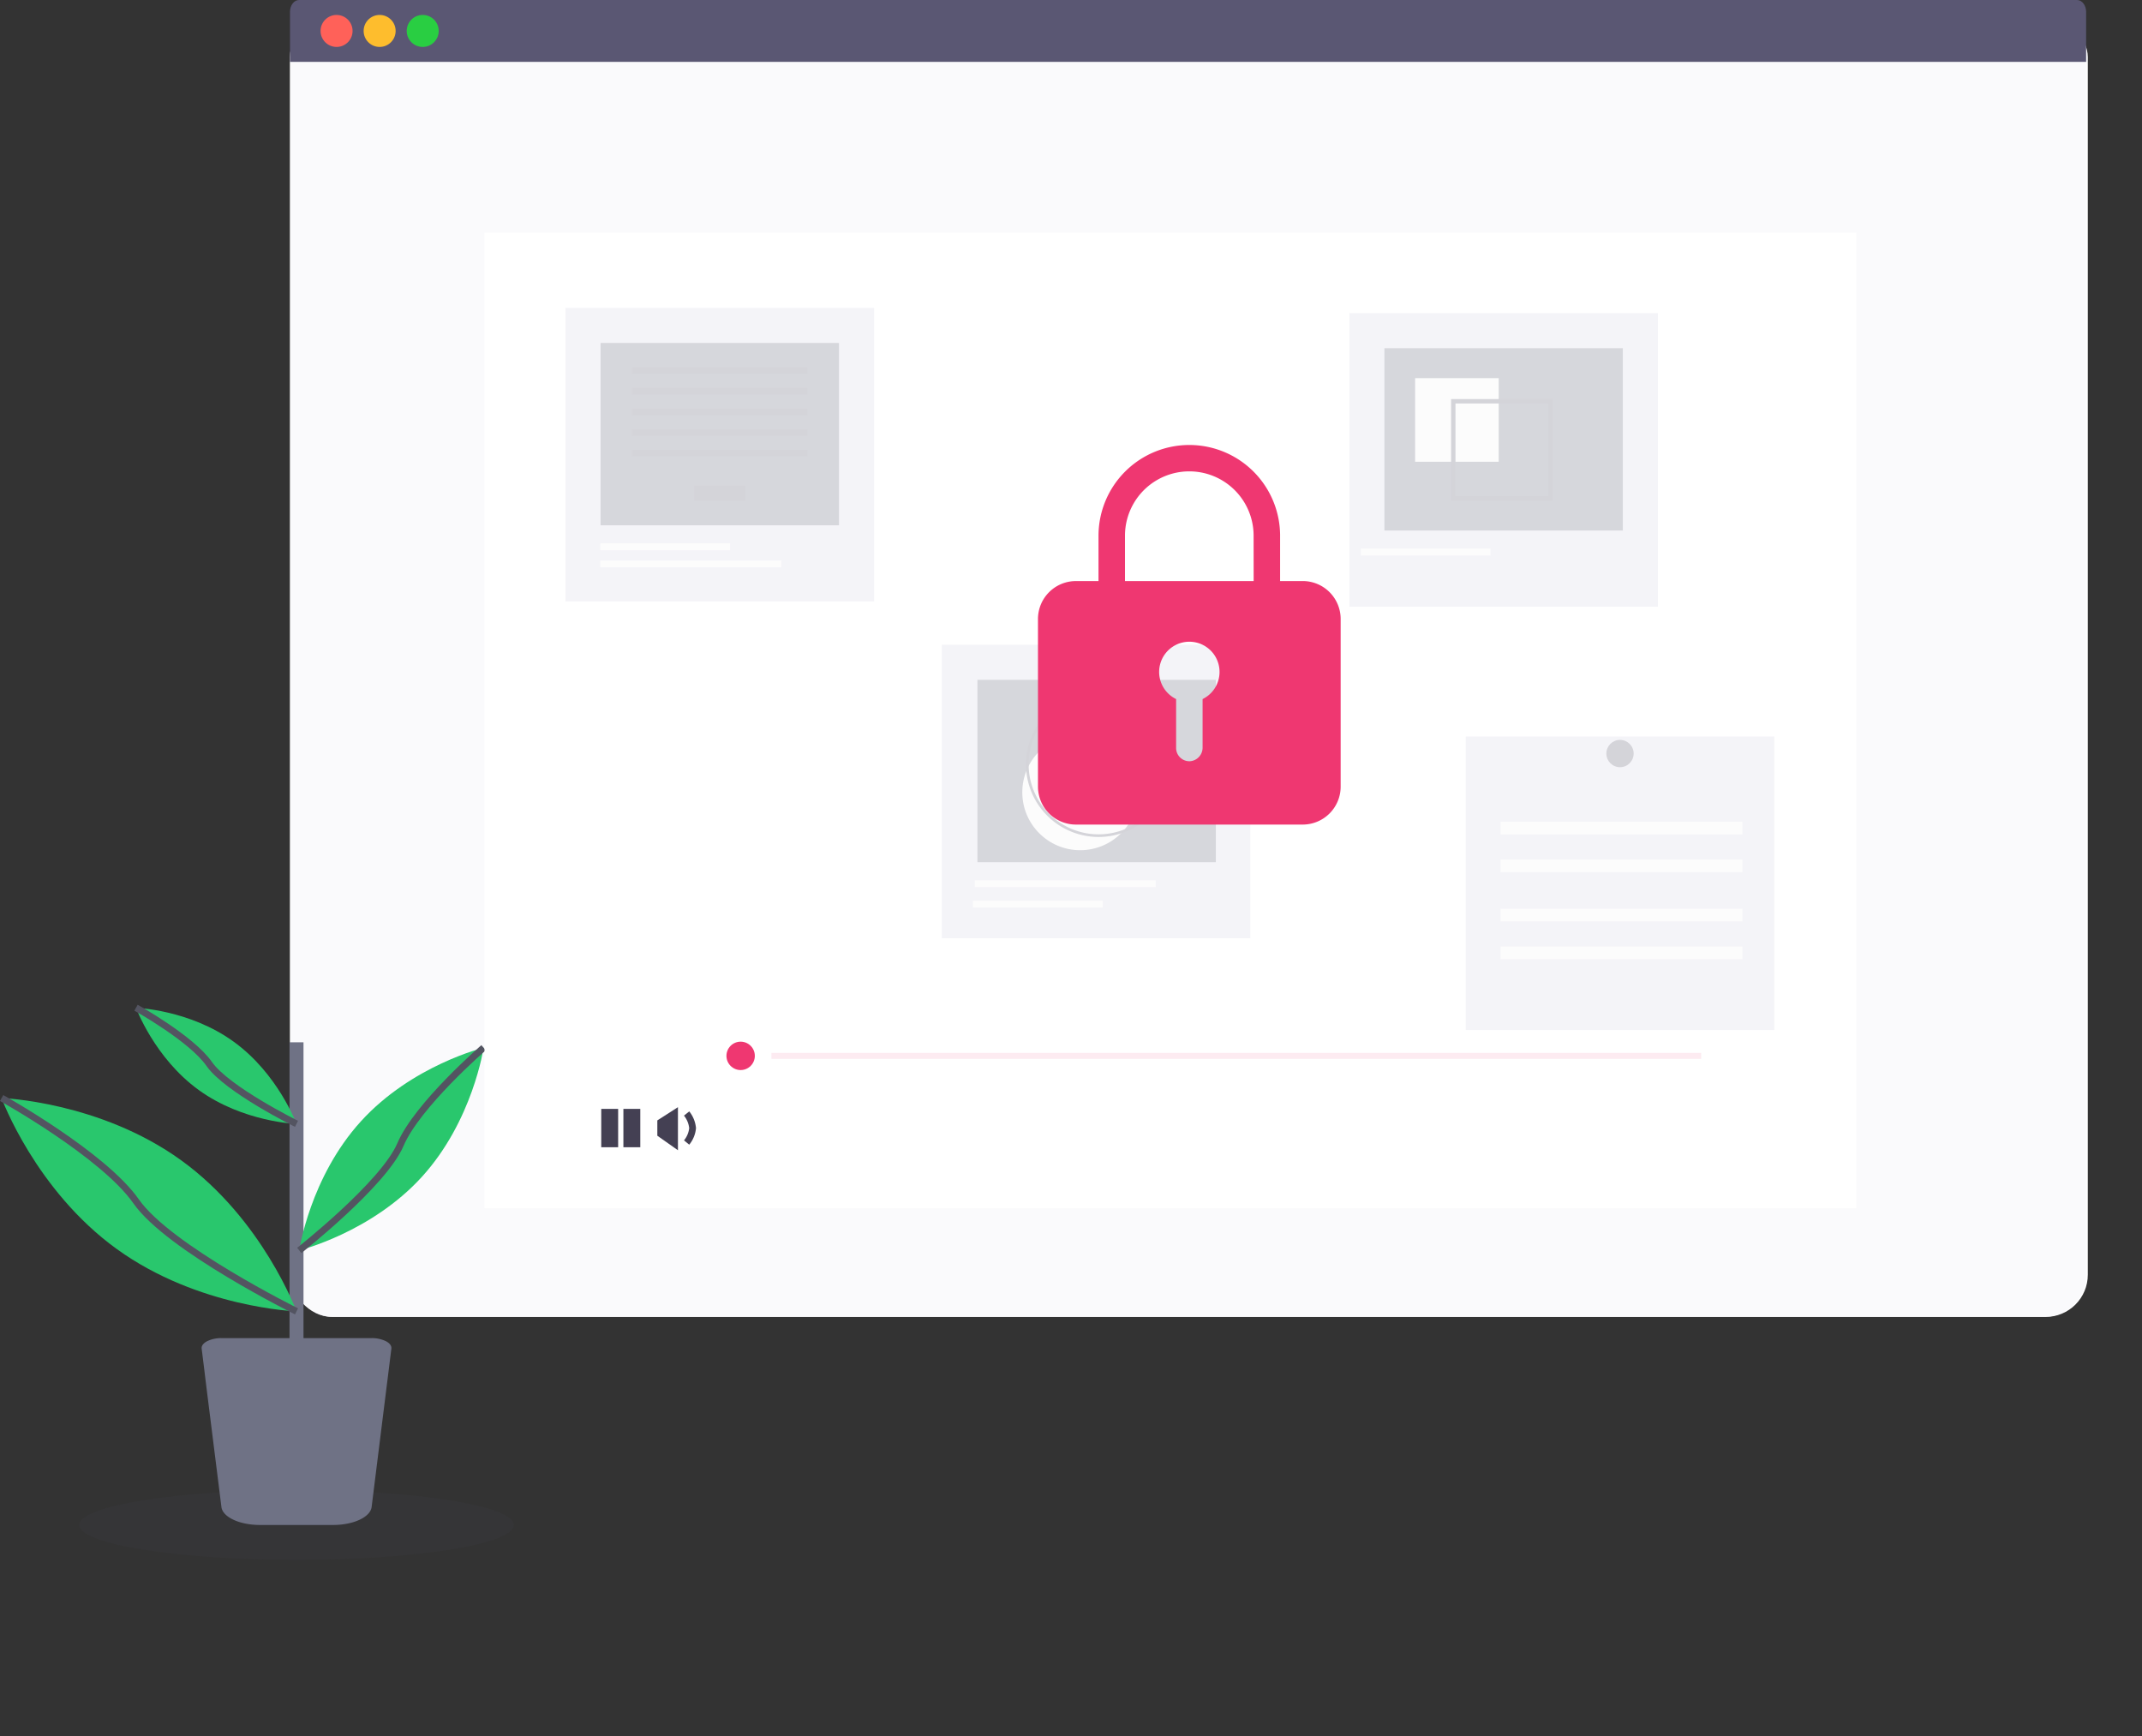
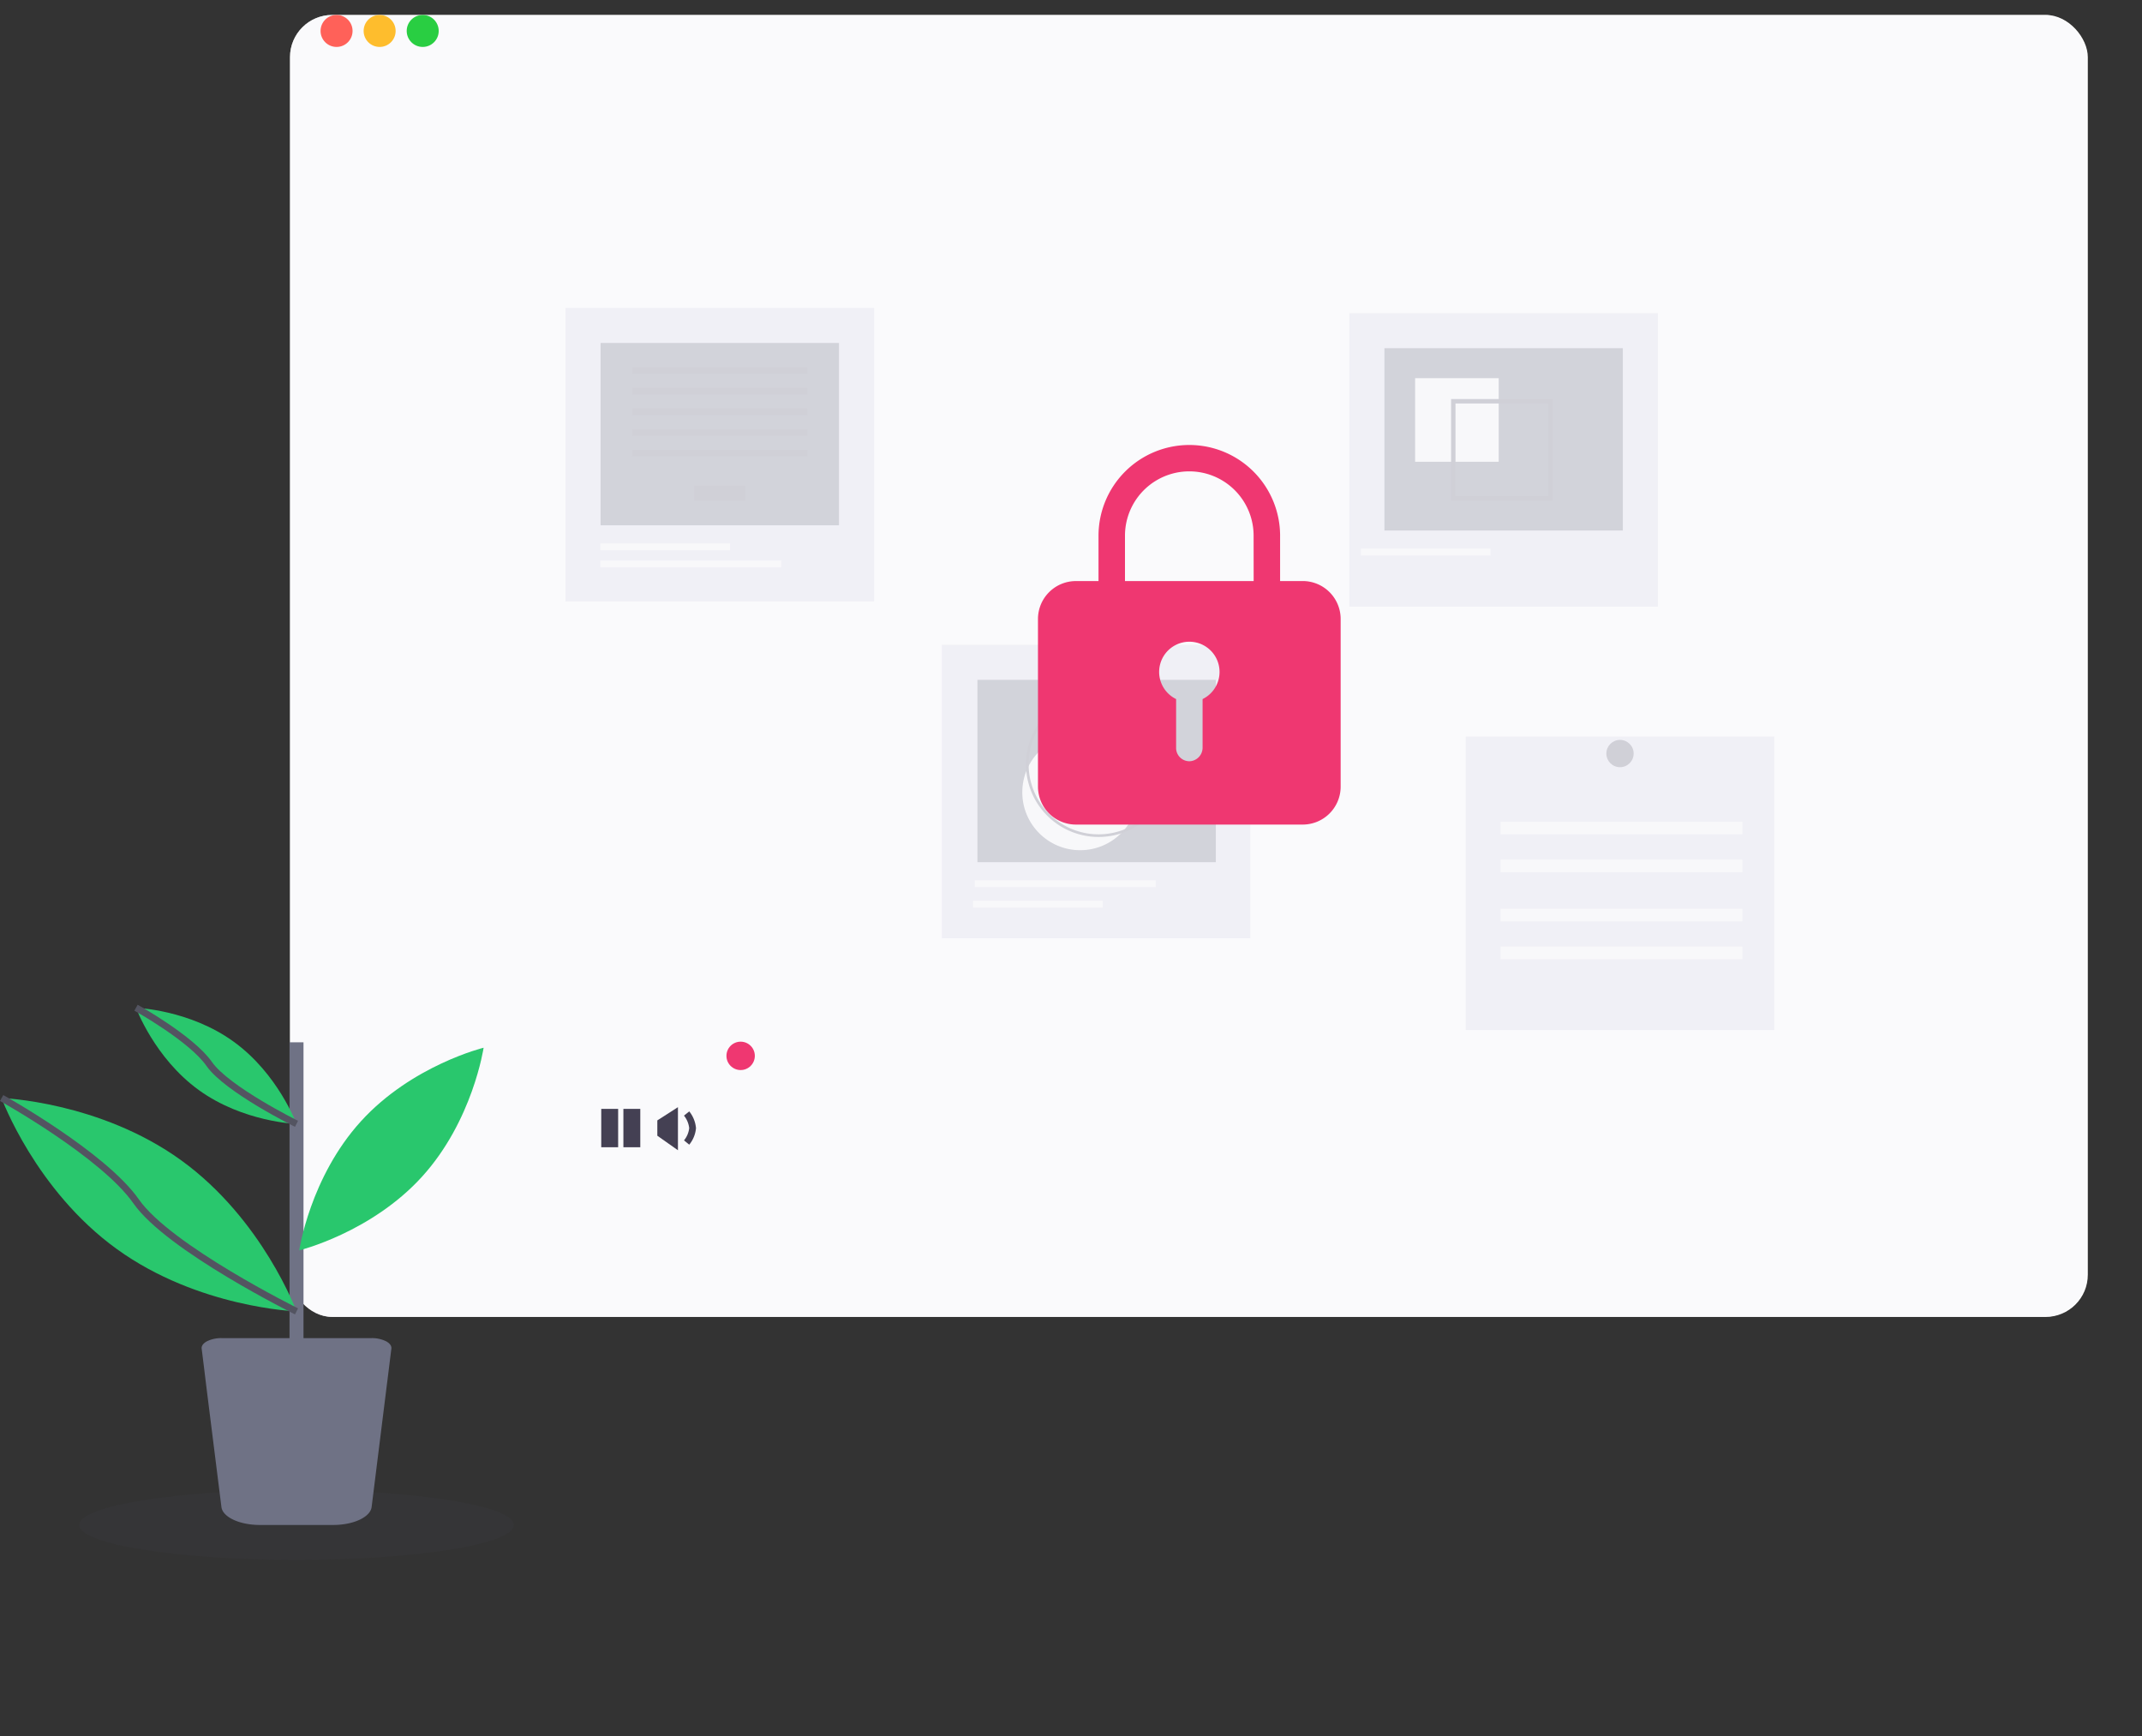
<svg xmlns="http://www.w3.org/2000/svg" width="633.798" height="513.685" viewBox="0 0 633.798 513.685">
  <rect x="0" y="0" width="633.798" height="513.685" fill="#333333" stroke="none" />
  <g id="undraw_security_o890" transform="translate(0.009 -109.117)">
    <ellipse id="Ellipse_145" data-name="Ellipse 145" cx="64.29" cy="10.327" rx="64.29" ry="10.327" transform="translate(23.438 549.982)" fill="#484b62" opacity="0.1" />
    <rect id="Rectangle_2044" data-name="Rectangle 2044" width="531.955" height="385.22" rx="12.49" transform="translate(85.798 113.537)" fill="#fff" />
    <rect id="Rectangle_2045" data-name="Rectangle 2045" width="531.485" height="385.22" rx="12.49" transform="translate(85.798 113.537)" fill="#f5f5f9" opacity="0.558" />
-     <path id="Path_3900" data-name="Path 3900" d="M673.4,149.29H147.318c-1.49,0-2.7,1.568-2.7,3.5V167.6H676.076V152.793c0-1.923-1.194-3.487-2.676-3.5Z" transform="translate(-58.822 -40.173)" fill="#5a5773" />
    <g id="buttons" transform="translate(94.843 113.537)">
      <circle id="Ellipse_147" data-name="Ellipse 147" cx="4.734" cy="4.734" r="4.734" fill="#ff6159" />
      <circle id="Ellipse_148" data-name="Ellipse 148" cx="4.734" cy="4.734" r="4.734" transform="translate(12.744)" fill="#febd2d" />
      <circle id="Ellipse_149" data-name="Ellipse 149" cx="4.734" cy="4.734" r="4.734" transform="translate(25.489)" fill="#29ce42" />
    </g>
    <path id="Path_3912" data-name="Path 3912" d="M884.781,833.175s-3.117,3.874-7.283,4.173a4.289,4.289,0,0,0-4.253,4.1s.728,2.36-9.343,5.629c-6.081,1.959-9.9,1.34-12.133,0,5.731-.6,18.4-4.217,19.663-5.469,1.522-1.522,3.423-5.7,4.712-5.775.9-.058,5.447-2.8,8.178-4.493Z" transform="translate(-250.993 -225.523)" fill="none" />
    <rect id="Rectangle_2049" data-name="Rectangle 2049" width="4.136" height="93.143" transform="translate(85.659 417.502)" fill="#6f7285" />
    <path id="Path_3950" data-name="Path 3950" d="M164.859,619.234l-.262,2.085-.364,2.943-.153,1.227-.364,2.946-.16,1.227-.364,2.943-4.173,33.468c-.369,2.99-5.356,5.32-11.382,5.32H125.949c-6.025,0-11.009-2.331-11.375-5.32L110.379,632.6l-.364-2.943-.153-1.227-.357-2.953-.153-1.227-.364-2.942-.262-2.085c-.1-.809.476-1.6,1.593-2.192a9.524,9.524,0,0,1,4.306-.924h44.343a9.5,9.5,0,0,1,4.309.927c1.116.592,1.689,1.387,1.583,2.2Z" transform="translate(-49.065 -111.083)" fill="#6f7285" />
    <path id="Path_3954" data-name="Path 3954" d="M80.572,538.295c24.09,17.427,34.126,44.692,34.126,44.692s-29.035-1-53.162-18.425S27.41,519.87,27.41,519.87,56.474,520.868,80.572,538.295Z" transform="translate(-26.97 -85.88)" fill="#29c76d" />
    <path id="Path_3955" data-name="Path 3955" d="M27.46,519.87s30.135,16.75,39.8,30.586,47.453,32.538,47.453,32.538" transform="translate(-26.984 -85.88)" fill="none" stroke="#535461" stroke-miterlimit="10" stroke-width="2" />
    <path id="Path_3956" data-name="Path 3956" d="M110.971,493.258c13.108,9.467,18.578,24.323,18.578,24.323s-15.8-.539-28.919-10.028S82.06,483.23,82.06,483.23,97.863,483.733,110.971,493.258Z" transform="translate(-41.821 -75.923)" fill="#29c76d" />
    <path id="Path_3957" data-name="Path 3957" d="M82.06,483.18s16.4,9.1,21.658,16.64,25.831,17.711,25.831,17.711" transform="translate(-41.821 -75.91)" fill="none" stroke="#535461" stroke-miterlimit="10" stroke-width="2" />
    <path id="Path_3958" data-name="Path 3958" d="M166.63,521.2c-15.067,16.553-18.25,38.182-18.25,38.182s21.236-5.207,36.3-21.76,18.25-38.189,18.25-38.189S181.69,504.637,166.63,521.2Z" transform="translate(-59.844 -80.326)" fill="#29c76d" />
-     <path id="Path_3959" data-name="Path 3959" d="M202.926,499.43s-19.619,16.968-24.607,28.664-29.938,31.315-29.938,31.315" transform="translate(-59.844 -80.326)" fill="none" stroke="#535461" stroke-miterlimit="10" stroke-width="2" />
-     <rect id="Rectangle_2050" data-name="Rectangle 2050" width="405.895" height="288.656" transform="translate(143.351 177.964)" fill="#fff" />
    <g id="Group_2752" data-name="Group 2752" transform="translate(167.32 200.215)" opacity="0.225">
      <rect id="Rectangle_1990" data-name="Rectangle 1990" width="91.297" height="86.845" transform="translate(231.933 1.548)" fill="#d0cde1" />
      <rect id="Rectangle_1991" data-name="Rectangle 1991" width="70.548" height="53.948" transform="translate(242.308 11.923)" fill="#484b62" />
      <rect id="Rectangle_1992" data-name="Rectangle 1992" width="24.732" height="24.732" transform="translate(251.392 20.789)" fill="#f2f2f2" />
      <path id="Path_3849" data-name="Path 3849" d="M534.253,217.259v30.032h30.032V217.259Zm28.729,28.729H535.556V218.562h27.427Z" transform="translate(-272.218 -190.286)" fill="#3f3d56" />
      <rect id="Rectangle_1993" data-name="Rectangle 1993" width="38.373" height="2.02" transform="translate(235.323 71.226)" fill="#f2f2f2" />
      <rect id="Rectangle_1994" data-name="Rectangle 1994" width="91.297" height="86.845" transform="translate(266.366 126.805)" fill="#d0cde1" />
      <rect id="Rectangle_1996" data-name="Rectangle 1996" width="71.548" height="3.732" transform="translate(276.671 152.036)" fill="#f2f2f2" />
      <rect id="Rectangle_1997" data-name="Rectangle 1997" width="71.548" height="3.732" transform="translate(276.671 163.232)" fill="#f2f2f2" />
      <circle id="Ellipse_124" data-name="Ellipse 124" cx="4.039" cy="4.039" r="4.039" transform="translate(307.976 127.814)" fill="#3f3d56" />
      <rect id="Rectangle_1998" data-name="Rectangle 1998" width="91.297" height="86.845" transform="translate(111.336 99.67)" fill="#d0cde1" />
      <rect id="Rectangle_1999" data-name="Rectangle 1999" width="70.548" height="53.948" transform="translate(121.883 110.045)" fill="#484b62" />
      <circle id="Ellipse_125" data-name="Ellipse 125" cx="17.128" cy="17.128" r="17.128" transform="translate(135.158 126.196)" fill="#f2f2f2" />
      <path id="Path_3850" data-name="Path 3850" d="M375.242,394.815a21.474,21.474,0,1,1,21.474-21.474A21.475,21.475,0,0,1,375.242,394.815Zm0-42.168a20.694,20.694,0,1,0,20.694,20.694,20.694,20.694,0,0,0-20.694-20.694Z" transform="translate(-217.512 -238.28)" fill="#3f3d56" />
      <rect id="Rectangle_2000" data-name="Rectangle 2000" width="38.373" height="2.02" transform="translate(120.581 175.407)" fill="#f2f2f2" />
      <rect id="Rectangle_2001" data-name="Rectangle 2001" width="53.521" height="2.02" transform="translate(121.122 169.348)" fill="#f2f2f2" />
      <circle id="Ellipse_126" data-name="Ellipse 126" cx="4.039" cy="4.039" r="4.039" transform="translate(153.501 100.68)" fill="#3f3d56" />
      <rect id="Rectangle_2002" data-name="Rectangle 2002" width="91.297" height="86.845" transform="translate(0 0)" fill="#d0cde1" />
      <rect id="Rectangle_2003" data-name="Rectangle 2003" width="70.548" height="53.948" transform="translate(10.375 10.375)" fill="#484b62" />
      <rect id="Rectangle_2004" data-name="Rectangle 2004" width="15.177" height="4.498" transform="translate(38.06 52.608)" fill="#3f3d56" />
      <rect id="Rectangle_2005" data-name="Rectangle 2005" width="51.873" height="1.928" transform="translate(19.712 17.592)" fill="#3f3d56" />
      <rect id="Rectangle_2006" data-name="Rectangle 2006" width="51.873" height="1.928" transform="translate(19.712 23.696)" fill="#3f3d56" />
      <rect id="Rectangle_2007" data-name="Rectangle 2007" width="51.873" height="1.928" transform="translate(19.712 29.8)" fill="#3f3d56" />
      <rect id="Rectangle_2008" data-name="Rectangle 2008" width="51.873" height="1.928" transform="translate(19.712 35.903)" fill="#3f3d56" />
      <rect id="Rectangle_2009" data-name="Rectangle 2009" width="51.873" height="1.928" transform="translate(19.712 42.007)" fill="#3f3d56" />
      <rect id="Rectangle_2010" data-name="Rectangle 2010" width="38.373" height="2.02" transform="translate(10.305 69.678)" fill="#f2f2f2" />
      <rect id="Rectangle_2011" data-name="Rectangle 2011" width="53.521" height="2.02" transform="translate(10.305 74.727)" fill="#f2f2f2" />
      <rect id="Rectangle_2051" data-name="Rectangle 2051" width="71.548" height="3.732" transform="translate(276.671 177.774)" fill="#f2f2f2" />
      <rect id="Rectangle_2052" data-name="Rectangle 2052" width="71.548" height="3.732" transform="translate(276.671 188.97)" fill="#f2f2f2" />
    </g>
    <g id="Group_2753" data-name="Group 2753" transform="translate(307.122 240.742)">
      <path id="Path_3902" data-name="Path 3902" d="M606.516,287.021h-6.727V273.954a26.867,26.867,0,1,0-53.732-.362v13.429h-6.712a11.23,11.23,0,0,0-11.2,11.2v49.647a11.23,11.23,0,0,0,11.2,11.2h67.171a11.225,11.225,0,0,0,11.19-11.2V298.216a11.225,11.225,0,0,0-11.19-11.2Zm-29.663,34.926v14.347a4.016,4.016,0,0,1-3.723,4.031,3.927,3.927,0,0,1-4.111-3.922V321.937a8.936,8.936,0,1,1,7.834,0Zm15.112-34.926H553.891V273.592a19.029,19.029,0,0,1,38.058,0Z" transform="translate(-528.15 -246.727)" fill="#ef3771" />
    </g>
    <g id="Group_2754" data-name="Group 2754" transform="translate(180.394 417.315)">
-       <rect id="Rectangle_1984" data-name="Rectangle 1984" width="275.109" height="1.771" transform="translate(47.845 3.317)" fill="#ef3771" opacity="0.1" />
      <circle id="Ellipse_109" data-name="Ellipse 109" cx="4.199" cy="4.199" r="4.199" transform="translate(34.546)" fill="#ef3771" />
      <g id="Group_2735" data-name="Group 2735" transform="translate(14.094 19.382)">
        <path id="Path_3845" data-name="Path 3845" d="M271.223,360.243v4.534l6.1,4.3V356.332Z" transform="translate(-271.223 -356.332)" fill="#444053" />
        <path id="Path_3846" data-name="Path 3846" d="M279.79,358.377a8.223,8.223,0,0,1,1.767,4.322,7.931,7.931,0,0,1-1.767,4.263" transform="translate(-271.12 -356.505)" fill="none" stroke="#444053" stroke-width="2" />
      </g>
      <path id="Path_3895" data-name="Path 3895" d="M43.494,218.86v11.347" transform="translate(-36.94 -198.971)" fill="none" stroke="#444053" stroke-width="5" />
      <path id="Path_3896" data-name="Path 3896" d="M43.494,218.86v11.347" transform="translate(-43.494 -198.971)" fill="none" stroke="#444053" stroke-width="5" />
    </g>
  </g>
</svg>